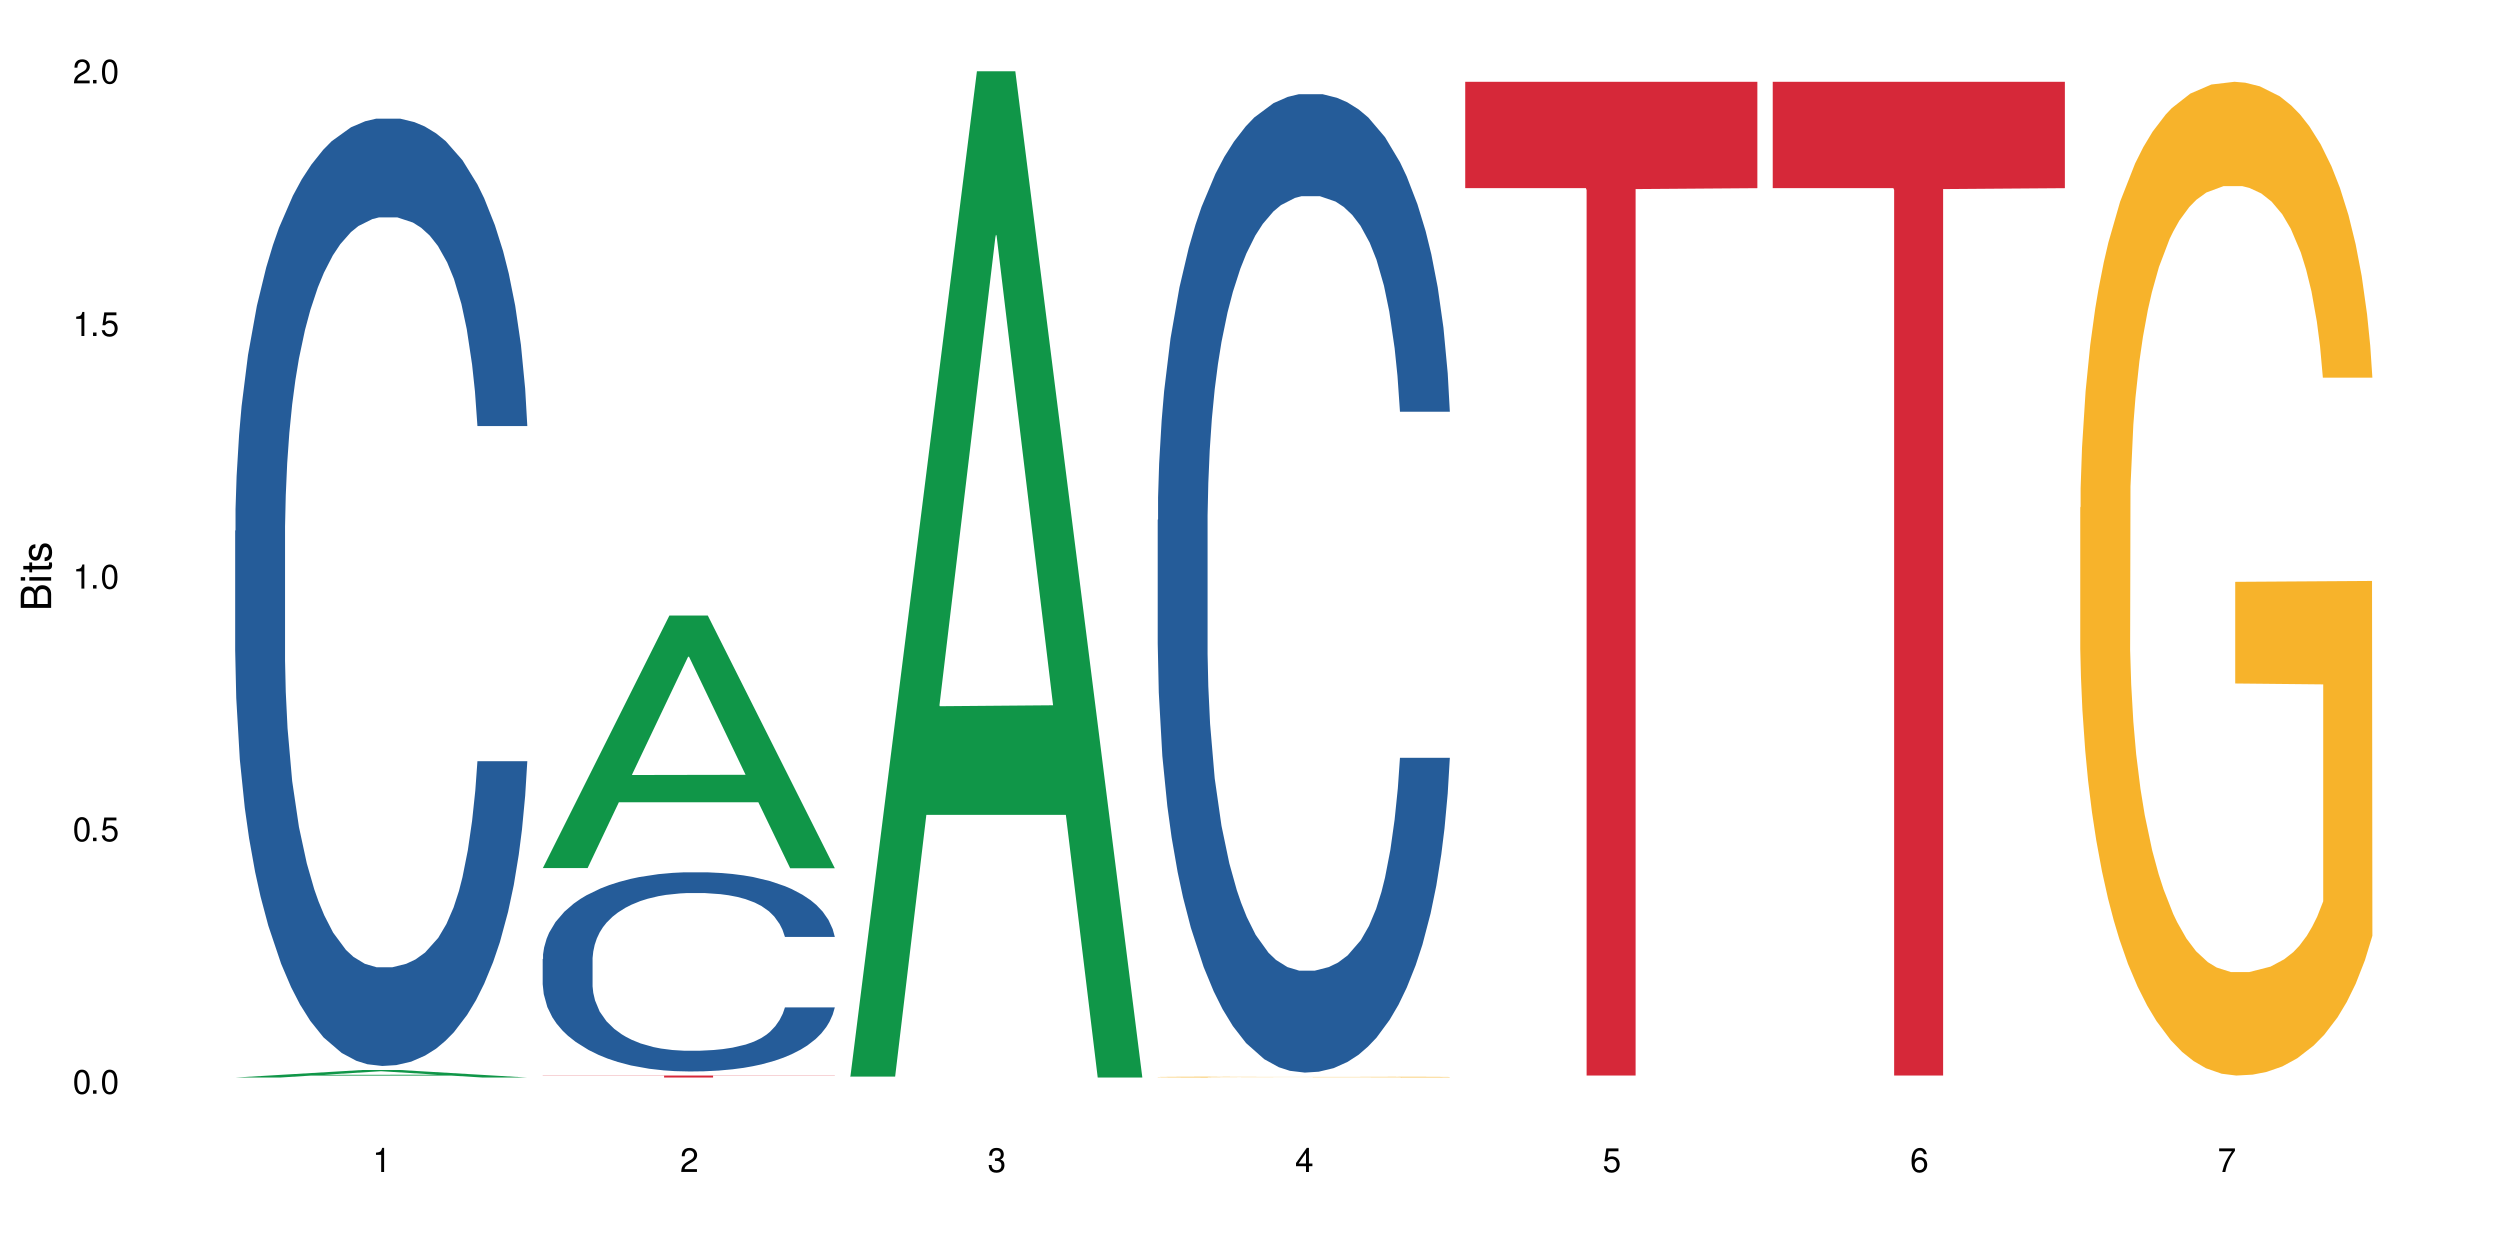
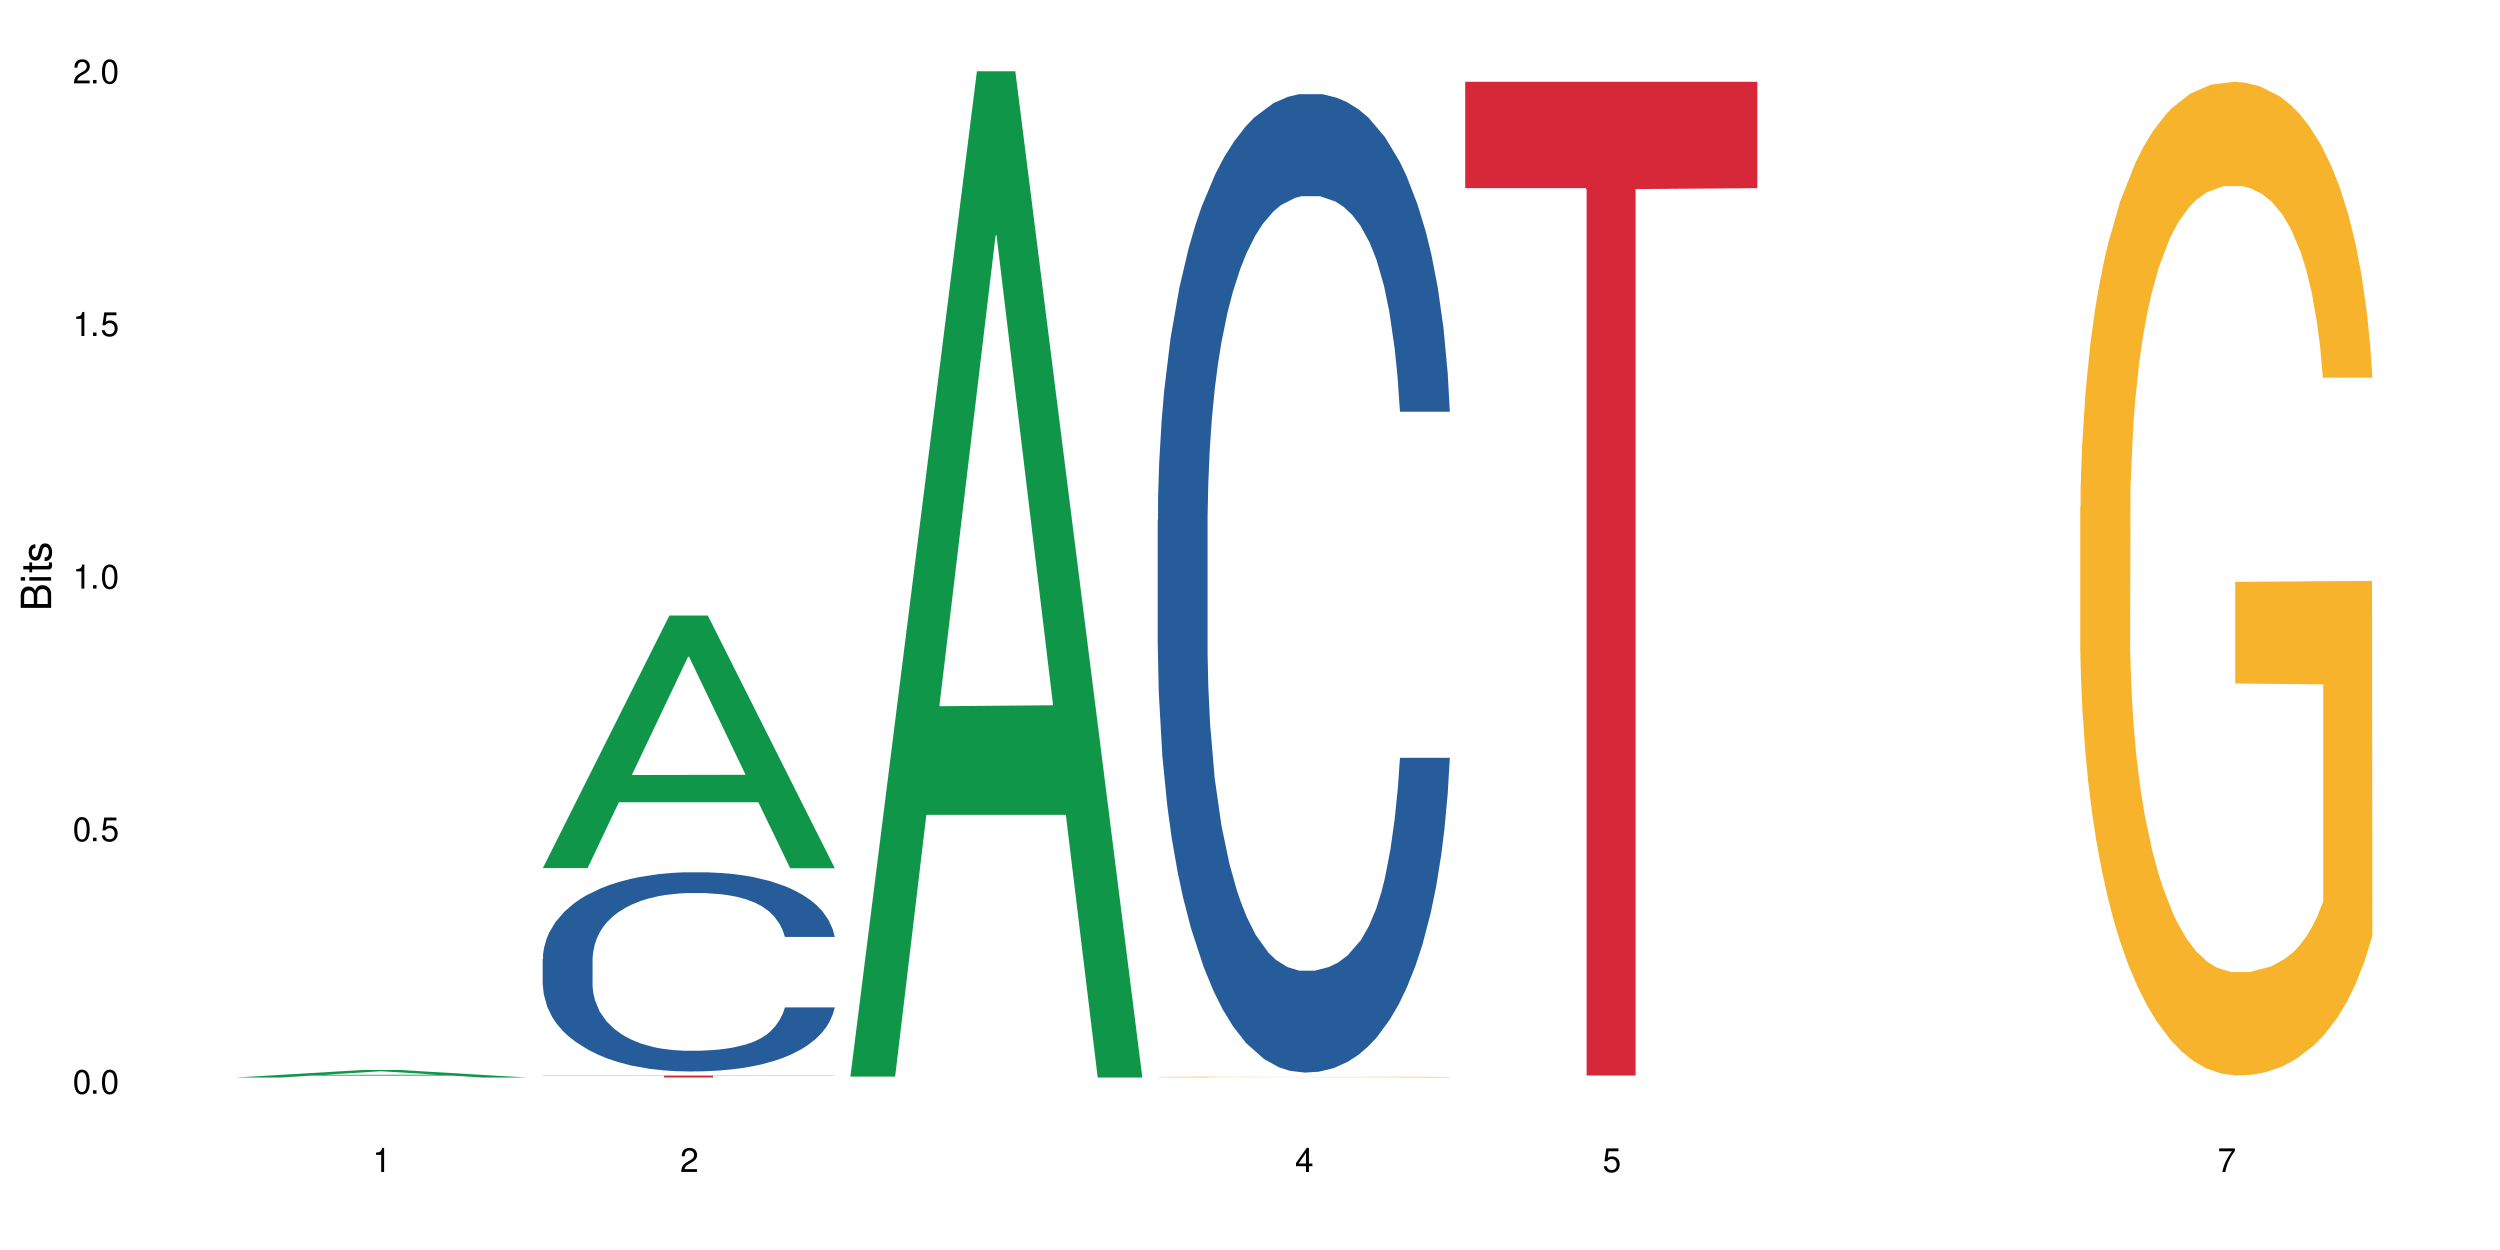
<svg xmlns="http://www.w3.org/2000/svg" xmlns:xlink="http://www.w3.org/1999/xlink" width="720" height="360" viewBox="0 0 720 360">
  <defs>
    <g>
      <g id="glyph-0-0">
</g>
      <g id="glyph-0-1">
        <path d="M 2.641 -6.938 C 2 -6.938 1.422 -6.656 1.078 -6.172 C 0.641 -5.562 0.406 -4.641 0.406 -3.359 C 0.406 -1.016 1.188 0.219 2.641 0.219 C 4.078 0.219 4.859 -1.016 4.859 -3.297 C 4.859 -4.641 4.656 -5.547 4.203 -6.172 C 3.844 -6.656 3.281 -6.938 2.641 -6.938 Z M 2.641 -6.188 C 3.547 -6.188 4 -5.25 4 -3.375 C 4 -1.406 3.562 -0.484 2.625 -0.484 C 1.734 -0.484 1.281 -1.438 1.281 -3.344 C 1.281 -5.25 1.734 -6.188 2.641 -6.188 Z M 2.641 -6.188 " />
      </g>
      <g id="glyph-0-2">
        <path d="M 1.828 -1 L 0.828 -1 L 0.828 0 L 1.828 0 Z M 1.828 -1 " />
      </g>
      <g id="glyph-0-3">
        <path d="M 4.562 -6.797 L 1.062 -6.797 L 0.547 -3.094 L 1.328 -3.094 C 1.719 -3.562 2.047 -3.734 2.578 -3.734 C 3.484 -3.734 4.062 -3.109 4.062 -2.094 C 4.062 -1.125 3.484 -0.531 2.578 -0.531 C 1.828 -0.531 1.375 -0.906 1.188 -1.672 L 0.328 -1.672 C 0.453 -1.109 0.547 -0.844 0.75 -0.594 C 1.125 -0.078 1.828 0.219 2.594 0.219 C 3.969 0.219 4.922 -0.781 4.922 -2.219 C 4.922 -3.562 4.031 -4.484 2.719 -4.484 C 2.25 -4.484 1.859 -4.359 1.469 -4.062 L 1.734 -5.969 L 4.562 -5.969 Z M 4.562 -6.797 " />
      </g>
      <g id="glyph-0-4">
        <path d="M 2.484 -4.938 L 2.484 0 L 3.328 0 L 3.328 -6.938 L 2.766 -6.938 C 2.469 -5.875 2.281 -5.734 0.984 -5.562 L 0.984 -4.938 Z M 2.484 -4.938 " />
      </g>
      <g id="glyph-0-5">
        <path d="M 4.859 -0.828 L 1.281 -0.828 C 1.359 -1.406 1.672 -1.781 2.5 -2.281 L 3.469 -2.828 C 4.406 -3.344 4.906 -4.062 4.906 -4.906 C 4.906 -5.484 4.672 -6.031 4.266 -6.406 C 3.859 -6.766 3.375 -6.938 2.719 -6.938 C 1.859 -6.938 1.219 -6.625 0.844 -6.031 C 0.609 -5.672 0.5 -5.234 0.484 -4.531 L 1.328 -4.531 C 1.359 -5.016 1.406 -5.281 1.531 -5.516 C 1.75 -5.938 2.188 -6.203 2.703 -6.203 C 3.469 -6.203 4.031 -5.641 4.031 -4.891 C 4.031 -4.344 3.719 -3.859 3.125 -3.516 L 2.234 -3 C 0.812 -2.172 0.406 -1.531 0.328 -0.016 L 4.859 -0.016 Z M 4.859 -0.828 " />
      </g>
      <g id="glyph-0-6">
-         <path d="M 2.125 -3.188 L 2.578 -3.188 C 3.5 -3.188 3.984 -2.766 3.984 -1.922 C 3.984 -1.062 3.469 -0.531 2.594 -0.531 C 1.656 -0.531 1.203 -1 1.156 -2.016 L 0.312 -2.016 C 0.344 -1.453 0.438 -1.094 0.609 -0.781 C 0.953 -0.109 1.625 0.219 2.547 0.219 C 3.953 0.219 4.859 -0.625 4.859 -1.938 C 4.859 -2.828 4.516 -3.297 3.703 -3.594 C 4.344 -3.844 4.656 -4.328 4.656 -5.031 C 4.656 -6.219 3.875 -6.938 2.578 -6.938 C 1.203 -6.938 0.484 -6.172 0.453 -4.703 L 1.297 -4.703 C 1.312 -5.125 1.344 -5.359 1.453 -5.578 C 1.641 -5.969 2.062 -6.203 2.594 -6.203 C 3.344 -6.203 3.797 -5.75 3.797 -5 C 3.797 -4.516 3.609 -4.219 3.25 -4.047 C 3.016 -3.953 2.703 -3.922 2.125 -3.906 Z M 2.125 -3.188 " />
-       </g>
+         </g>
      <g id="glyph-0-7">
        <path d="M 3.141 -1.672 L 3.141 0 L 3.984 0 L 3.984 -1.672 L 4.984 -1.672 L 4.984 -2.438 L 3.984 -2.438 L 3.984 -6.938 L 3.359 -6.938 L 0.266 -2.578 L 0.266 -1.672 Z M 3.141 -2.438 L 1 -2.438 L 3.141 -5.5 Z M 3.141 -2.438 " />
      </g>
      <g id="glyph-0-8">
-         <path d="M 4.781 -5.125 C 4.609 -6.266 3.891 -6.938 2.844 -6.938 C 2.094 -6.938 1.422 -6.578 1.031 -5.953 C 0.594 -5.266 0.406 -4.422 0.406 -3.172 C 0.406 -2 0.578 -1.25 0.984 -0.641 C 1.359 -0.078 1.953 0.219 2.703 0.219 C 3.984 0.219 4.922 -0.75 4.922 -2.094 C 4.922 -3.375 4.062 -4.281 2.844 -4.281 C 2.172 -4.281 1.641 -4.031 1.281 -3.516 C 1.281 -5.234 1.828 -6.188 2.797 -6.188 C 3.391 -6.188 3.797 -5.797 3.938 -5.125 Z M 2.734 -3.531 C 3.547 -3.531 4.062 -2.953 4.062 -2.031 C 4.062 -1.156 3.484 -0.531 2.703 -0.531 C 1.922 -0.531 1.328 -1.188 1.328 -2.078 C 1.328 -2.938 1.906 -3.531 2.734 -3.531 Z M 2.734 -3.531 " />
-       </g>
+         </g>
      <g id="glyph-0-9">
        <path d="M 4.984 -6.797 L 0.438 -6.797 L 0.438 -5.969 L 4.109 -5.969 C 2.5 -3.656 1.828 -2.234 1.328 0 L 2.219 0 C 2.594 -2.172 3.453 -4.047 4.984 -6.094 Z M 4.984 -6.797 " />
      </g>
      <g id="glyph-1-0">
</g>
      <g id="glyph-1-1">
        <path d="M 0 -0.953 L 0 -4.891 C 0 -5.719 -0.234 -6.344 -0.734 -6.797 C -1.188 -7.234 -1.812 -7.469 -2.5 -7.469 C -3.547 -7.469 -4.188 -7 -4.625 -5.875 C -4.984 -6.688 -5.625 -7.094 -6.531 -7.094 C -7.172 -7.094 -7.734 -6.859 -8.141 -6.391 C -8.562 -5.922 -8.75 -5.344 -8.75 -4.5 L -8.75 -0.953 Z M -4.984 -2.062 L -7.766 -2.062 L -7.766 -4.219 C -7.766 -4.844 -7.688 -5.203 -7.453 -5.5 C -7.219 -5.812 -6.859 -5.969 -6.375 -5.969 C -5.891 -5.969 -5.531 -5.812 -5.297 -5.5 C -5.062 -5.203 -4.984 -4.844 -4.984 -4.219 Z M -0.984 -2.062 L -4 -2.062 L -4 -4.781 C -4 -5.766 -3.438 -6.359 -2.484 -6.359 C -1.547 -6.359 -0.984 -5.766 -0.984 -4.781 Z M -0.984 -2.062 " />
      </g>
      <g id="glyph-1-2">
        <path d="M -6.281 -1.797 L -6.281 -0.797 L 0 -0.797 L 0 -1.797 Z M -8.75 -1.797 L -8.75 -0.797 L -7.484 -0.797 L -7.484 -1.797 Z M -8.75 -1.797 " />
      </g>
      <g id="glyph-1-3">
        <path d="M -6.281 -3.047 L -6.281 -2.016 L -8.016 -2.016 L -8.016 -1.016 L -6.281 -1.016 L -6.281 -0.172 L -5.469 -0.172 L -5.469 -1.016 L -0.719 -1.016 C -0.078 -1.016 0.281 -1.453 0.281 -2.234 C 0.281 -2.5 0.25 -2.719 0.188 -3.047 L -0.641 -3.047 C -0.609 -2.906 -0.594 -2.766 -0.594 -2.562 C -0.594 -2.141 -0.719 -2.016 -1.156 -2.016 L -5.469 -2.016 L -5.469 -3.047 Z M -6.281 -3.047 " />
      </g>
      <g id="glyph-1-4">
        <path d="M -4.531 -5.25 C -5.766 -5.25 -6.469 -4.422 -6.469 -2.969 C -6.469 -1.516 -5.719 -0.562 -4.547 -0.562 C -3.562 -0.562 -3.094 -1.062 -2.734 -2.562 L -2.516 -3.484 C -2.344 -4.188 -2.094 -4.469 -1.641 -4.469 C -1.047 -4.469 -0.641 -3.875 -0.641 -3 C -0.641 -2.453 -0.797 -2 -1.062 -1.75 C -1.25 -1.594 -1.422 -1.531 -1.875 -1.469 L -1.875 -0.406 C -0.422 -0.453 0.281 -1.266 0.281 -2.922 C 0.281 -4.5 -0.5 -5.516 -1.719 -5.516 C -2.656 -5.516 -3.172 -4.984 -3.469 -3.734 L -3.703 -2.766 C -3.891 -1.953 -4.156 -1.609 -4.594 -1.609 C -5.188 -1.609 -5.547 -2.125 -5.547 -2.938 C -5.547 -3.75 -5.203 -4.172 -4.531 -4.203 Z M -4.531 -5.25 " />
      </g>
    </g>
  </defs>
  <rect x="-72" y="-36" width="864" height="432" fill="rgb(100%, 100%, 100%)" fill-opacity="1" />
  <path fill-rule="nonzero" fill="rgb(6.275%, 58.824%, 28.235%)" fill-opacity="1" d="M 67.73 310.332 L 67.82 310.328 L 104.227 308.168 L 115.281 308.168 L 151.867 310.332 L 139.012 310.332 L 129.844 309.766 L 89.664 309.766 L 80.676 310.332 L 67.73 310.332 L 93.527 309.535 L 126.156 309.531 L 109.887 308.523 L 109.707 308.52 L 109.527 308.527 L 93.438 309.531 L 93.527 309.535 Z M 67.73 310.332 " />
-   <path fill-rule="nonzero" fill="rgb(14.51%, 36.078%, 60%)" fill-opacity="1" d="M 67.73 152.879 L 67.832 152.629 L 67.832 146.645 L 68.141 137.168 L 68.859 125.199 L 69.578 116.969 L 71.426 102.254 L 73.988 88.039 L 76.656 77.066 L 78.605 70.582 L 80.352 65.594 L 84.352 56.367 L 86.918 51.625 L 89.688 47.387 L 93.074 43.148 L 95.535 40.652 L 101.078 36.664 L 105.18 34.918 L 108.363 34.168 L 115.238 34.168 L 119.34 35.168 L 122.316 36.414 L 125.598 38.41 L 128.371 40.652 L 133.191 46.141 L 137.5 53.125 L 139.449 57.113 L 142.527 64.844 L 144.891 72.328 L 146.531 78.812 L 148.379 88.039 L 150.02 99.262 L 151.25 111.98 L 151.867 122.703 L 137.5 122.703 L 136.785 112.727 L 135.961 104.996 L 134.422 94.773 L 132.883 87.539 L 130.73 80.309 L 128.781 75.57 L 126.113 70.828 L 123.754 67.836 L 121.289 65.594 L 118.93 64.098 L 114.414 62.602 L 109.184 62.602 L 107.234 63.098 L 103.23 65.094 L 101.078 66.84 L 98 70.332 L 95.844 73.574 L 93.281 78.562 L 91.535 82.801 L 89.379 89.285 L 87.84 95.02 L 86.098 103.25 L 85.07 109.484 L 84.148 116.469 L 83.328 124.699 L 82.711 133.426 L 82.301 142.656 L 82.094 151.633 L 82.094 190.289 L 82.301 199.266 L 82.812 209.742 L 84.148 224.953 L 86.098 238.172 L 88.355 248.648 L 90.508 256.129 L 91.742 259.621 L 93.383 263.609 L 95.945 268.598 L 99.641 273.586 L 101.797 275.582 L 105.078 277.578 L 108.465 278.574 L 112.98 278.574 L 116.98 277.578 L 119.648 276.328 L 122.418 274.336 L 126.215 270.094 L 128.574 266.105 L 130.629 261.367 L 132.168 256.629 L 133.191 252.637 L 134.73 244.906 L 135.961 236.426 L 136.887 227.699 L 137.5 219.219 L 151.867 219.219 L 151.25 229.195 L 150.328 238.922 L 149.402 246.152 L 147.969 254.883 L 146.324 262.613 L 143.965 271.34 L 142.016 277.078 L 139.449 283.312 L 137.09 288.051 L 134.527 292.289 L 130.73 297.277 L 128.266 299.773 L 125.598 302.016 L 122.418 304.012 L 118.418 305.758 L 114.109 306.754 L 110.105 307.004 L 105.797 306.504 L 102.617 305.508 L 98.41 303.262 L 93.176 298.773 L 89.379 294.035 L 86.406 289.297 L 83.84 284.309 L 80.969 277.578 L 77.273 266.602 L 75.016 258.125 L 73.477 251.141 L 71.734 241.414 L 70.5 232.688 L 69.066 218.719 L 68.039 201.012 L 67.73 187.297 Z M 67.73 152.879 " />
  <path fill-rule="nonzero" fill="rgb(6.275%, 58.824%, 28.235%)" fill-opacity="1" d="M 156.293 249.996 L 156.383 249.93 L 192.789 177.27 L 203.844 177.27 L 240.43 250.066 L 227.574 250.066 L 218.406 231.062 L 178.227 231.062 L 169.238 249.996 L 156.293 249.996 L 182.094 223.203 L 214.723 223.137 L 198.453 189.164 L 198.273 189.098 L 198.094 189.301 L 182.004 223.137 L 182.094 223.203 Z M 156.293 249.996 " />
  <path fill-rule="nonzero" fill="rgb(14.51%, 36.078%, 60%)" fill-opacity="1" d="M 156.293 276.188 L 156.398 276.133 L 156.398 274.875 L 156.703 272.883 L 157.422 270.367 L 158.141 268.637 L 159.988 265.543 L 162.555 262.555 L 165.223 260.246 L 167.172 258.883 L 168.914 257.836 L 172.918 255.895 L 175.48 254.898 L 178.25 254.008 L 181.637 253.117 L 184.102 252.594 L 189.641 251.754 L 193.746 251.387 L 196.926 251.23 L 203.801 251.23 L 207.902 251.438 L 210.879 251.699 L 214.164 252.121 L 216.934 252.594 L 221.754 253.746 L 226.066 255.215 L 228.016 256.051 L 231.094 257.68 L 233.453 259.25 L 235.094 260.613 L 236.941 262.555 L 238.582 264.914 L 239.812 267.586 L 240.43 269.84 L 226.066 269.84 L 225.348 267.746 L 224.527 266.121 L 222.988 263.969 L 221.449 262.449 L 219.293 260.93 L 217.344 259.934 L 214.676 258.938 L 212.316 258.309 L 209.855 257.836 L 207.492 257.52 L 202.98 257.207 L 197.746 257.207 L 195.797 257.312 L 191.797 257.73 L 189.641 258.098 L 186.562 258.832 L 184.406 259.512 L 181.844 260.562 L 180.098 261.453 L 177.945 262.816 L 176.406 264.023 L 174.66 265.754 L 173.633 267.062 L 172.711 268.531 L 171.891 270.262 L 171.273 272.098 L 170.863 274.035 L 170.66 275.922 L 170.66 284.051 L 170.863 285.938 L 171.379 288.141 L 172.711 291.34 L 174.66 294.117 L 176.918 296.32 L 179.074 297.891 L 180.305 298.625 L 181.945 299.465 L 184.512 300.512 L 188.203 301.562 L 190.359 301.98 L 193.641 302.402 L 197.027 302.609 L 201.543 302.609 L 205.543 302.402 L 208.211 302.137 L 210.98 301.719 L 214.777 300.828 L 217.137 299.988 L 219.191 298.992 L 220.73 297.996 L 221.754 297.156 L 223.293 295.531 L 224.527 293.75 L 225.449 291.914 L 226.066 290.133 L 240.43 290.133 L 239.812 292.23 L 238.891 294.273 L 237.969 295.793 L 236.531 297.629 L 234.891 299.254 L 232.527 301.09 L 230.578 302.297 L 228.016 303.605 L 225.656 304.602 L 223.09 305.496 L 219.293 306.543 L 216.832 307.066 L 214.164 307.539 L 210.98 307.957 L 206.98 308.324 L 202.672 308.535 L 198.668 308.586 L 194.359 308.484 L 191.18 308.273 L 186.973 307.801 L 181.738 306.855 L 177.945 305.859 L 174.969 304.863 L 172.402 303.816 L 169.531 302.402 L 165.836 300.094 L 163.578 298.312 L 162.039 296.844 L 160.297 294.797 L 159.066 292.965 L 157.629 290.027 L 156.602 286.305 L 156.293 283.422 Z M 156.293 276.188 " />
  <path fill-rule="nonzero" fill="rgb(83.922%, 15.686%, 22.353%)" fill-opacity="1" d="M 156.293 309.75 L 240.43 309.75 L 240.43 309.812 L 205.363 309.812 L 205.363 310.332 L 191.258 310.332 L 191.258 309.816 L 191.051 309.812 L 156.293 309.812 Z M 156.293 309.75 " />
  <path fill-rule="nonzero" fill="rgb(6.275%, 58.824%, 28.235%)" fill-opacity="1" d="M 244.859 310.059 L 244.949 309.789 L 281.352 20.527 L 292.41 20.527 L 328.992 310.332 L 316.141 310.332 L 306.969 234.684 L 266.789 234.684 L 257.801 310.059 L 244.859 310.059 L 270.656 203.391 L 303.285 203.117 L 287.016 67.875 L 286.836 67.602 L 286.656 68.418 L 270.566 203.117 L 270.656 203.391 Z M 244.859 310.059 " />
  <path fill-rule="nonzero" fill="rgb(14.51%, 36.078%, 60%)" fill-opacity="1" d="M 333.422 149.734 L 333.523 149.477 L 333.523 143.297 L 333.832 133.508 L 334.551 121.145 L 335.27 112.645 L 337.113 97.449 L 339.68 82.766 L 342.348 71.434 L 344.297 64.738 L 346.043 59.586 L 350.043 50.059 L 352.609 45.164 L 355.379 40.785 L 358.766 36.406 L 361.227 33.828 L 366.766 29.707 L 370.871 27.906 L 374.051 27.133 L 380.926 27.133 L 385.031 28.164 L 388.008 29.453 L 391.289 31.512 L 394.059 33.828 L 398.883 39.496 L 403.191 46.707 L 405.141 50.828 L 408.219 58.812 L 410.578 66.539 L 412.223 73.238 L 414.066 82.766 L 415.711 94.359 L 416.941 107.492 L 417.555 118.57 L 403.191 118.57 L 402.473 108.266 L 401.652 100.281 L 400.113 89.723 L 398.574 82.254 L 396.422 74.781 L 394.469 69.891 L 391.805 64.996 L 389.441 61.906 L 386.98 59.586 L 384.621 58.043 L 380.105 56.496 L 374.875 56.496 L 372.922 57.012 L 368.922 59.07 L 366.766 60.875 L 363.688 64.48 L 361.535 67.828 L 358.969 72.98 L 357.227 77.359 L 355.07 84.055 L 353.531 89.98 L 351.789 98.48 L 350.762 104.918 L 349.836 112.129 L 349.016 120.629 L 348.402 129.645 L 347.992 139.176 L 347.785 148.445 L 347.785 188.371 L 347.992 197.641 L 348.504 208.461 L 349.836 224.172 L 351.789 237.824 L 354.043 248.641 L 356.199 256.367 L 357.43 259.973 L 359.07 264.094 L 361.637 269.246 L 365.332 274.398 L 367.484 276.457 L 370.77 278.52 L 374.156 279.547 L 378.668 279.547 L 382.672 278.52 L 385.34 277.23 L 388.109 275.168 L 391.906 270.789 L 394.266 266.668 L 396.316 261.777 L 397.855 256.883 L 398.883 252.762 L 400.422 244.777 L 401.652 236.02 L 402.578 227.004 L 403.191 218.246 L 417.555 218.246 L 416.941 228.551 L 416.016 238.594 L 415.094 246.066 L 413.656 255.078 L 412.016 263.062 L 409.656 272.078 L 407.707 278.004 L 405.141 284.441 L 402.781 289.336 L 400.215 293.715 L 396.422 298.867 L 393.957 301.441 L 391.289 303.758 L 388.109 305.82 L 384.109 307.621 L 379.797 308.652 L 375.797 308.91 L 371.488 308.395 L 368.305 307.363 L 364.102 305.047 L 358.867 300.41 L 355.07 295.516 L 352.094 290.625 L 349.531 285.473 L 346.656 278.52 L 342.965 267.184 L 340.707 258.426 L 339.168 251.215 L 337.422 241.172 L 336.191 232.156 L 334.754 217.73 L 333.73 199.445 L 333.422 185.277 Z M 333.422 149.734 " />
  <path fill-rule="nonzero" fill="rgb(96.863%, 70.196%, 16.863%)" fill-opacity="1" d="M 333.422 310.184 L 333.523 310.184 L 333.523 310.18 L 333.934 310.168 L 334.961 310.156 L 336.293 310.145 L 337.73 310.133 L 338.652 310.129 L 340.191 310.121 L 341.527 310.117 L 344.914 310.105 L 349.223 310.098 L 351.582 310.09 L 354.25 310.086 L 358.047 310.082 L 359.789 310.082 L 365.125 310.078 L 371.18 310.074 L 385.133 310.074 L 390.879 310.078 L 394.164 310.082 L 396.727 310.082 L 399.395 310.086 L 402.68 310.09 L 405.758 310.098 L 408.219 310.102 L 410.684 310.109 L 412.734 310.117 L 414.477 310.125 L 416.016 310.137 L 416.941 310.145 L 417.555 310.152 L 403.293 310.152 L 402.473 310.145 L 401.551 310.137 L 400.012 310.129 L 398.473 310.125 L 396.934 310.117 L 394.059 310.113 L 391.598 310.109 L 388.52 310.105 L 385.543 310.102 L 369.742 310.102 L 366.871 310.105 L 364.816 310.105 L 361.945 310.109 L 360.199 310.113 L 359.176 310.117 L 356.098 310.121 L 354.043 310.129 L 352.914 310.133 L 351.48 310.141 L 350.453 310.148 L 349.324 310.156 L 348.711 310.164 L 347.887 310.18 L 347.785 310.223 L 348.094 310.23 L 348.711 310.242 L 349.531 310.25 L 351.992 310.266 L 354.148 310.273 L 355.992 310.281 L 357.43 310.285 L 360.199 310.289 L 361.328 310.293 L 363.996 310.297 L 366.766 310.301 L 370.152 310.305 L 388.211 310.305 L 392.109 310.301 L 394.777 310.301 L 396.523 310.297 L 398.676 310.297 L 400.215 310.293 L 401.652 310.293 L 403.398 310.289 L 403.398 310.23 L 378.055 310.23 L 378.055 310.203 L 417.453 310.203 L 417.555 310.297 L 415.402 310.301 L 412.734 310.309 L 410.168 310.312 L 407.5 310.316 L 403.703 310.32 L 400.625 310.324 L 395.906 310.328 L 391.598 310.332 L 369.641 310.332 L 366.051 310.328 L 362.766 310.328 L 359.484 310.324 L 355.379 310.316 L 352.711 310.312 L 347.172 310.305 L 344.707 310.297 L 343.066 310.293 L 341.426 310.285 L 339.68 310.281 L 338.039 310.27 L 336.809 310.266 L 335.68 310.258 L 334.859 310.25 L 334.035 310.238 L 333.625 310.23 L 333.422 310.223 Z M 333.422 310.184 " />
  <path fill-rule="nonzero" fill="rgb(83.922%, 15.686%, 22.353%)" fill-opacity="1" d="M 421.984 23.555 L 506.121 23.555 L 506.121 54.191 L 471.055 54.457 L 471.055 309.758 L 456.945 309.758 L 456.945 54.727 L 456.742 54.191 L 421.984 54.191 Z M 421.984 23.555 " />
-   <path fill-rule="nonzero" fill="rgb(83.922%, 15.686%, 22.353%)" fill-opacity="1" d="M 510.547 23.555 L 594.684 23.555 L 594.684 54.191 L 559.617 54.457 L 559.617 309.758 L 545.512 309.758 L 545.512 54.727 L 545.305 54.191 L 510.547 54.191 Z M 510.547 23.555 " />
  <path fill-rule="nonzero" fill="rgb(96.863%, 70.196%, 16.863%)" fill-opacity="1" d="M 599.113 146.137 L 599.215 145.875 L 599.215 140.648 L 599.625 128.887 L 600.652 112.684 L 601.984 99.352 L 603.422 88.898 L 604.344 83.41 L 605.883 75.566 L 607.219 69.816 L 610.602 58.055 L 614.914 47.078 L 617.273 42.371 L 619.941 37.93 L 623.738 32.965 L 625.48 31.133 L 630.816 26.953 L 636.871 24.34 L 643.539 23.555 L 646.617 23.816 L 650.824 24.859 L 656.57 27.734 L 659.852 30.352 L 662.418 32.965 L 665.086 36.363 L 668.367 41.59 L 671.445 47.863 L 673.91 54.133 L 676.371 61.977 L 678.426 70.34 L 680.168 79.488 L 681.707 90.465 L 682.633 99.613 L 683.246 108.762 L 668.984 108.762 L 668.164 99.613 L 667.242 92.555 L 665.703 83.93 L 664.164 77.66 L 662.625 72.691 L 659.75 65.898 L 657.289 61.715 L 654.211 58.055 L 651.234 55.703 L 647.848 54.133 L 645.797 53.613 L 640.359 53.613 L 635.434 55.441 L 632.559 57.531 L 630.508 59.625 L 627.637 63.543 L 625.891 66.68 L 624.863 68.773 L 621.785 76.875 L 619.734 84.191 L 618.605 89.16 L 617.168 97 L 616.145 104.059 L 615.016 114.512 L 614.398 122.352 L 613.578 140.125 L 613.477 187.172 L 613.785 197.105 L 614.398 207.82 L 615.219 217.23 L 616.453 227.164 L 617.684 234.742 L 619.836 244.938 L 621.684 251.73 L 623.121 256.176 L 625.891 263.23 L 627.02 265.586 L 629.688 270.289 L 632.457 273.949 L 635.844 277.086 L 638.41 278.652 L 642.512 279.961 L 647.746 279.961 L 653.902 278.391 L 657.801 276.301 L 660.469 274.211 L 662.211 272.379 L 664.367 269.504 L 665.906 266.891 L 667.344 264.016 L 669.086 259.574 L 669.086 197.105 L 643.742 196.844 L 643.742 167.57 L 683.145 167.309 L 683.246 269.504 L 681.094 276.562 L 678.426 283.359 L 675.859 288.586 L 673.191 293.027 L 669.395 297.996 L 666.316 301.133 L 661.598 304.789 L 657.289 307.145 L 652.773 308.711 L 648.773 309.496 L 644.051 309.758 L 639.844 309.234 L 635.332 307.664 L 631.738 305.574 L 628.457 302.961 L 625.172 299.562 L 621.07 294.074 L 618.402 289.633 L 615.629 284.141 L 612.859 277.609 L 610.398 270.551 L 608.758 265.062 L 607.113 258.789 L 605.371 250.949 L 603.73 242.062 L 602.496 233.957 L 601.367 224.812 L 600.547 216.184 L 599.727 204.422 L 599.316 195.016 L 599.113 186.91 Z M 599.113 146.137 " />
  <g fill="rgb(0%, 0%, 0%)" fill-opacity="1">
    <use xlink:href="#glyph-0-1" x="20.965" y="314.993" />
    <use xlink:href="#glyph-0-2" x="25.965" y="314.993" />
    <use xlink:href="#glyph-0-1" x="28.965" y="314.993" />
  </g>
  <g fill="rgb(0%, 0%, 0%)" fill-opacity="1">
    <use xlink:href="#glyph-0-1" x="20.965" y="242.251" />
    <use xlink:href="#glyph-0-2" x="25.965" y="242.251" />
    <use xlink:href="#glyph-0-3" x="28.965" y="242.251" />
  </g>
  <g fill="rgb(0%, 0%, 0%)" fill-opacity="1">
    <use xlink:href="#glyph-0-4" x="20.965" y="169.509" />
    <use xlink:href="#glyph-0-2" x="25.965" y="169.509" />
    <use xlink:href="#glyph-0-1" x="28.965" y="169.509" />
  </g>
  <g fill="rgb(0%, 0%, 0%)" fill-opacity="1">
    <use xlink:href="#glyph-0-4" x="20.965" y="96.767" />
    <use xlink:href="#glyph-0-2" x="25.965" y="96.767" />
    <use xlink:href="#glyph-0-3" x="28.965" y="96.767" />
  </g>
  <g fill="rgb(0%, 0%, 0%)" fill-opacity="1">
    <use xlink:href="#glyph-0-5" x="20.965" y="24.024" />
    <use xlink:href="#glyph-0-2" x="25.965" y="24.024" />
    <use xlink:href="#glyph-0-1" x="28.965" y="24.024" />
  </g>
  <g fill="rgb(0%, 0%, 0%)" fill-opacity="1">
    <use xlink:href="#glyph-0-4" x="107.297" y="337.532" />
  </g>
  <g fill="rgb(0%, 0%, 0%)" fill-opacity="1">
    <use xlink:href="#glyph-0-5" x="195.863" y="337.532" />
  </g>
  <g fill="rgb(0%, 0%, 0%)" fill-opacity="1">
    <use xlink:href="#glyph-0-6" x="284.426" y="337.532" />
  </g>
  <g fill="rgb(0%, 0%, 0%)" fill-opacity="1">
    <use xlink:href="#glyph-0-7" x="372.988" y="337.532" />
  </g>
  <g fill="rgb(0%, 0%, 0%)" fill-opacity="1">
    <use xlink:href="#glyph-0-3" x="461.551" y="337.532" />
  </g>
  <g fill="rgb(0%, 0%, 0%)" fill-opacity="1">
    <use xlink:href="#glyph-0-8" x="550.117" y="337.532" />
  </g>
  <g fill="rgb(0%, 0%, 0%)" fill-opacity="1">
    <use xlink:href="#glyph-0-9" x="638.68" y="337.532" />
  </g>
  <g fill="rgb(0%, 0%, 0%)" fill-opacity="1">
    <use xlink:href="#glyph-1-1" x="14.725" y="176.012" />
    <use xlink:href="#glyph-1-2" x="14.725" y="168.012" />
    <use xlink:href="#glyph-1-3" x="14.725" y="165.012" />
    <use xlink:href="#glyph-1-4" x="14.725" y="162.012" />
  </g>
</svg>